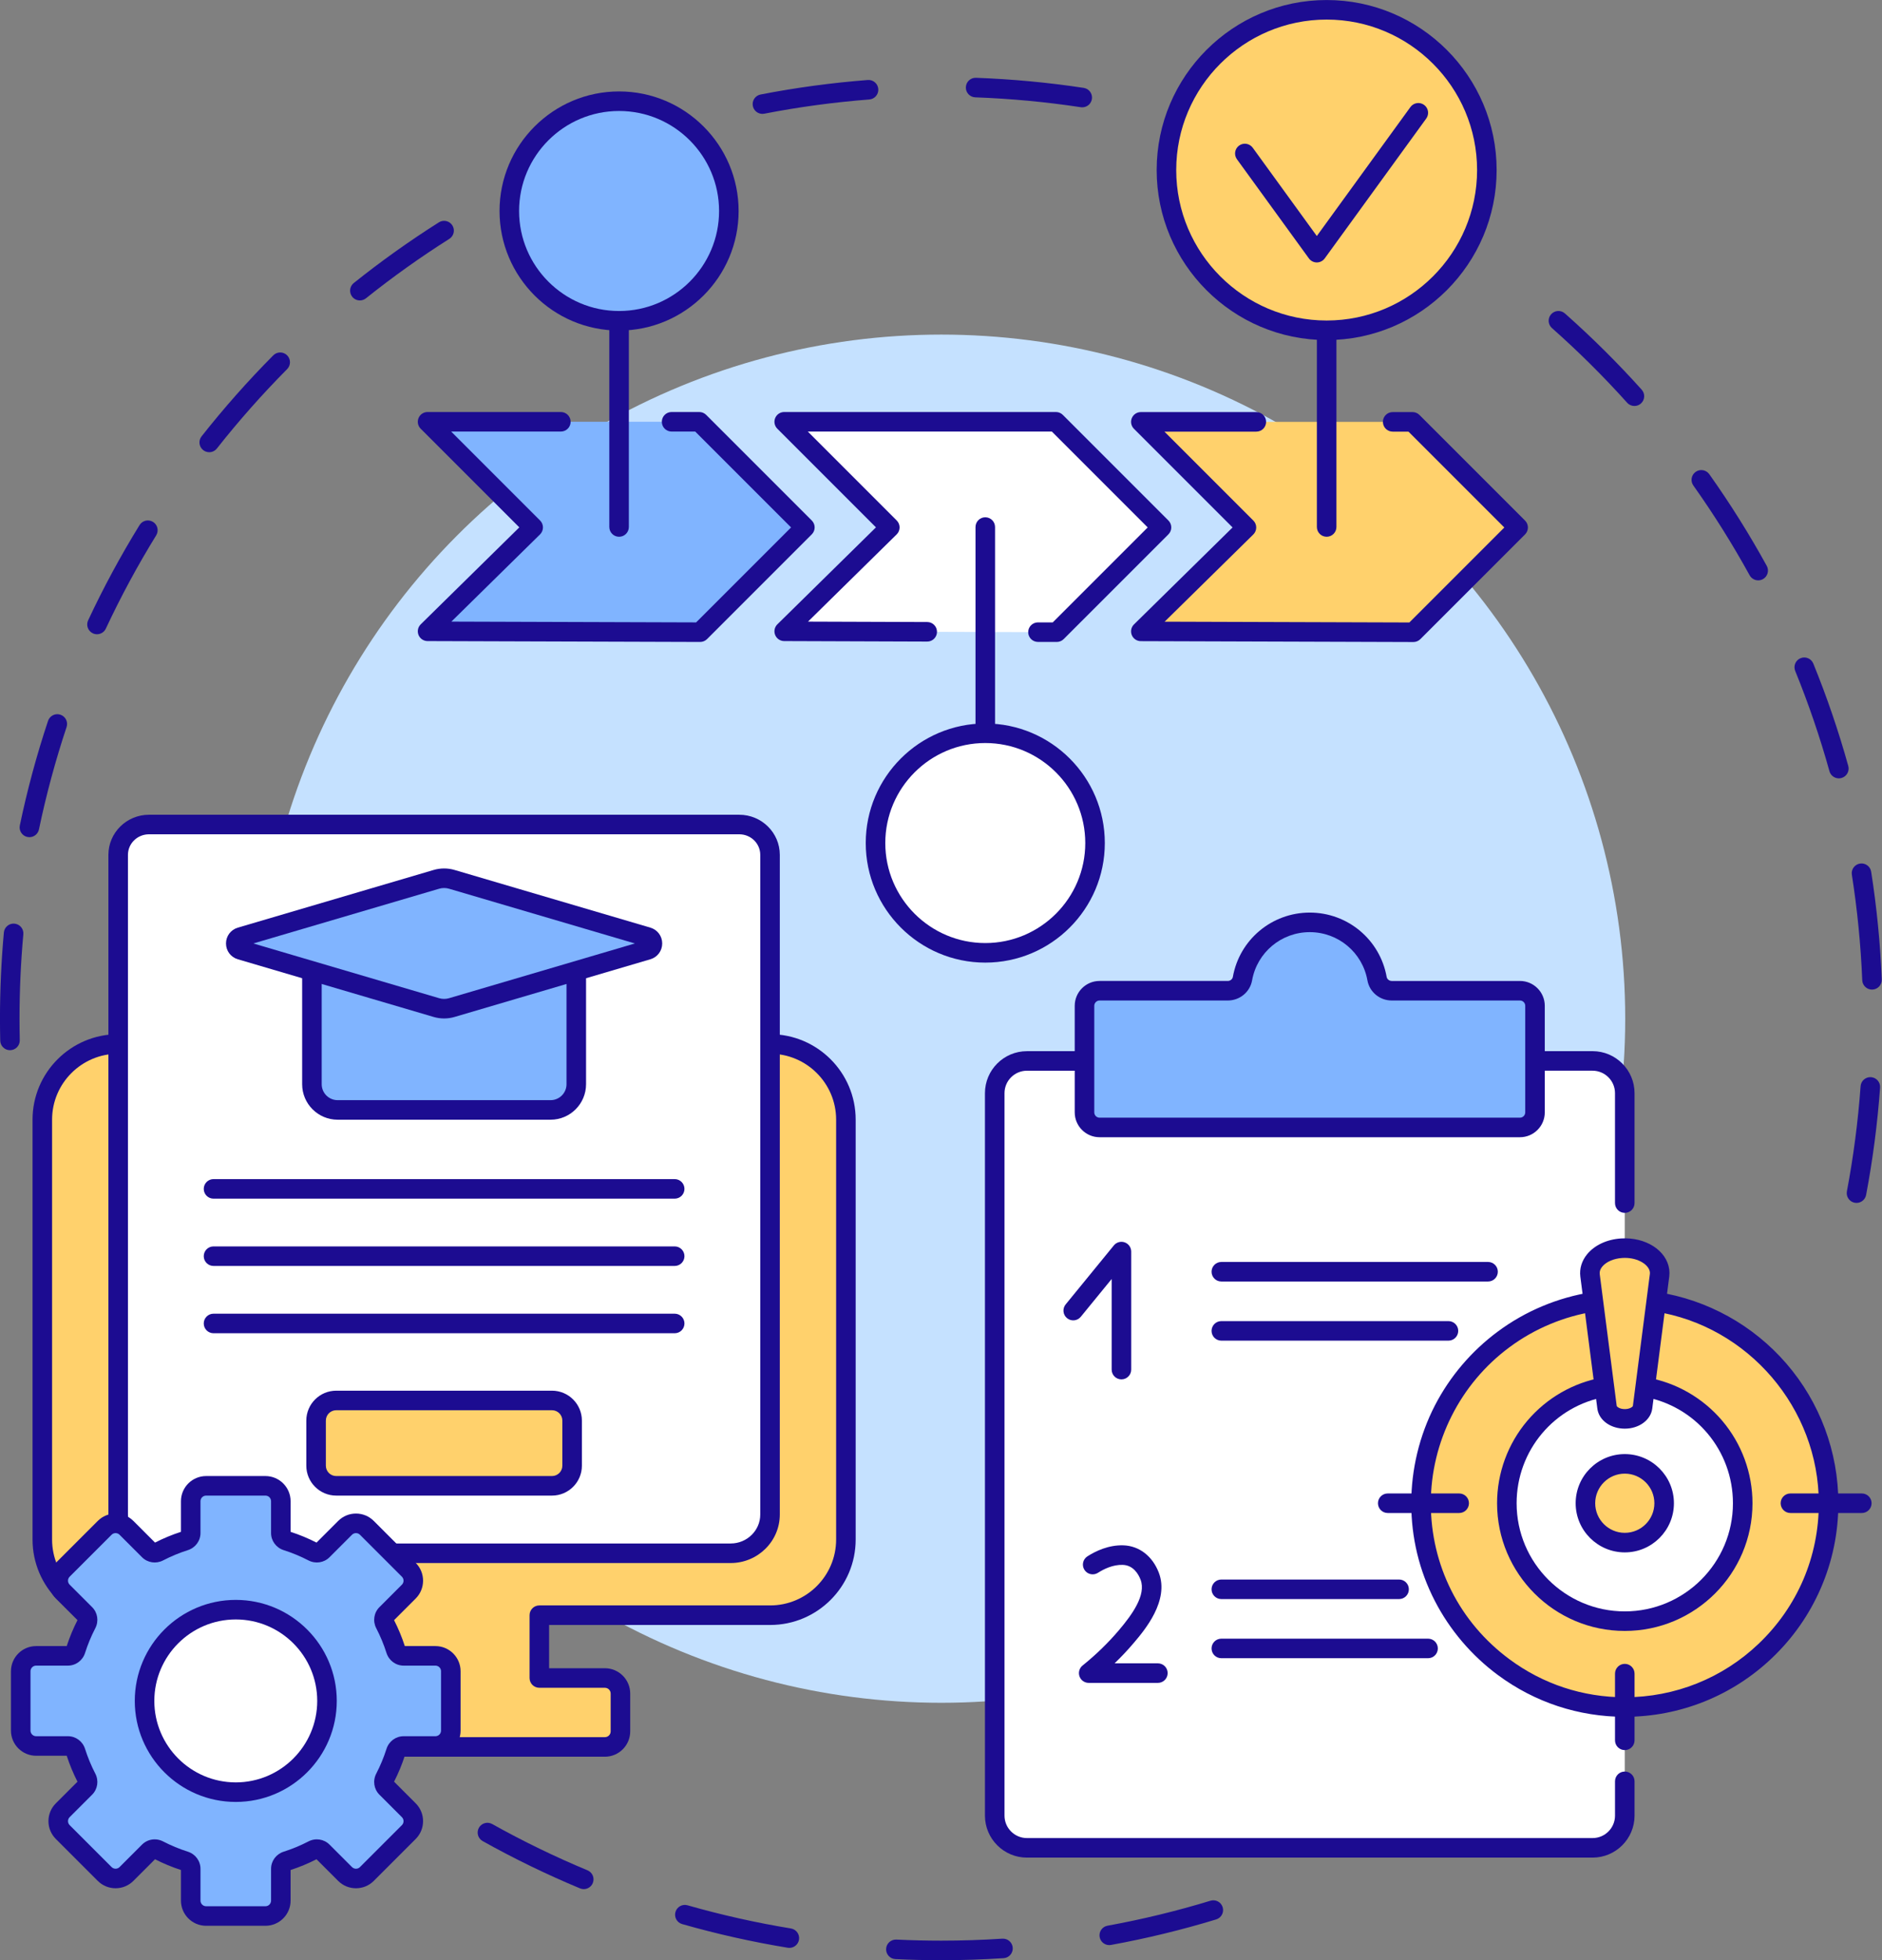
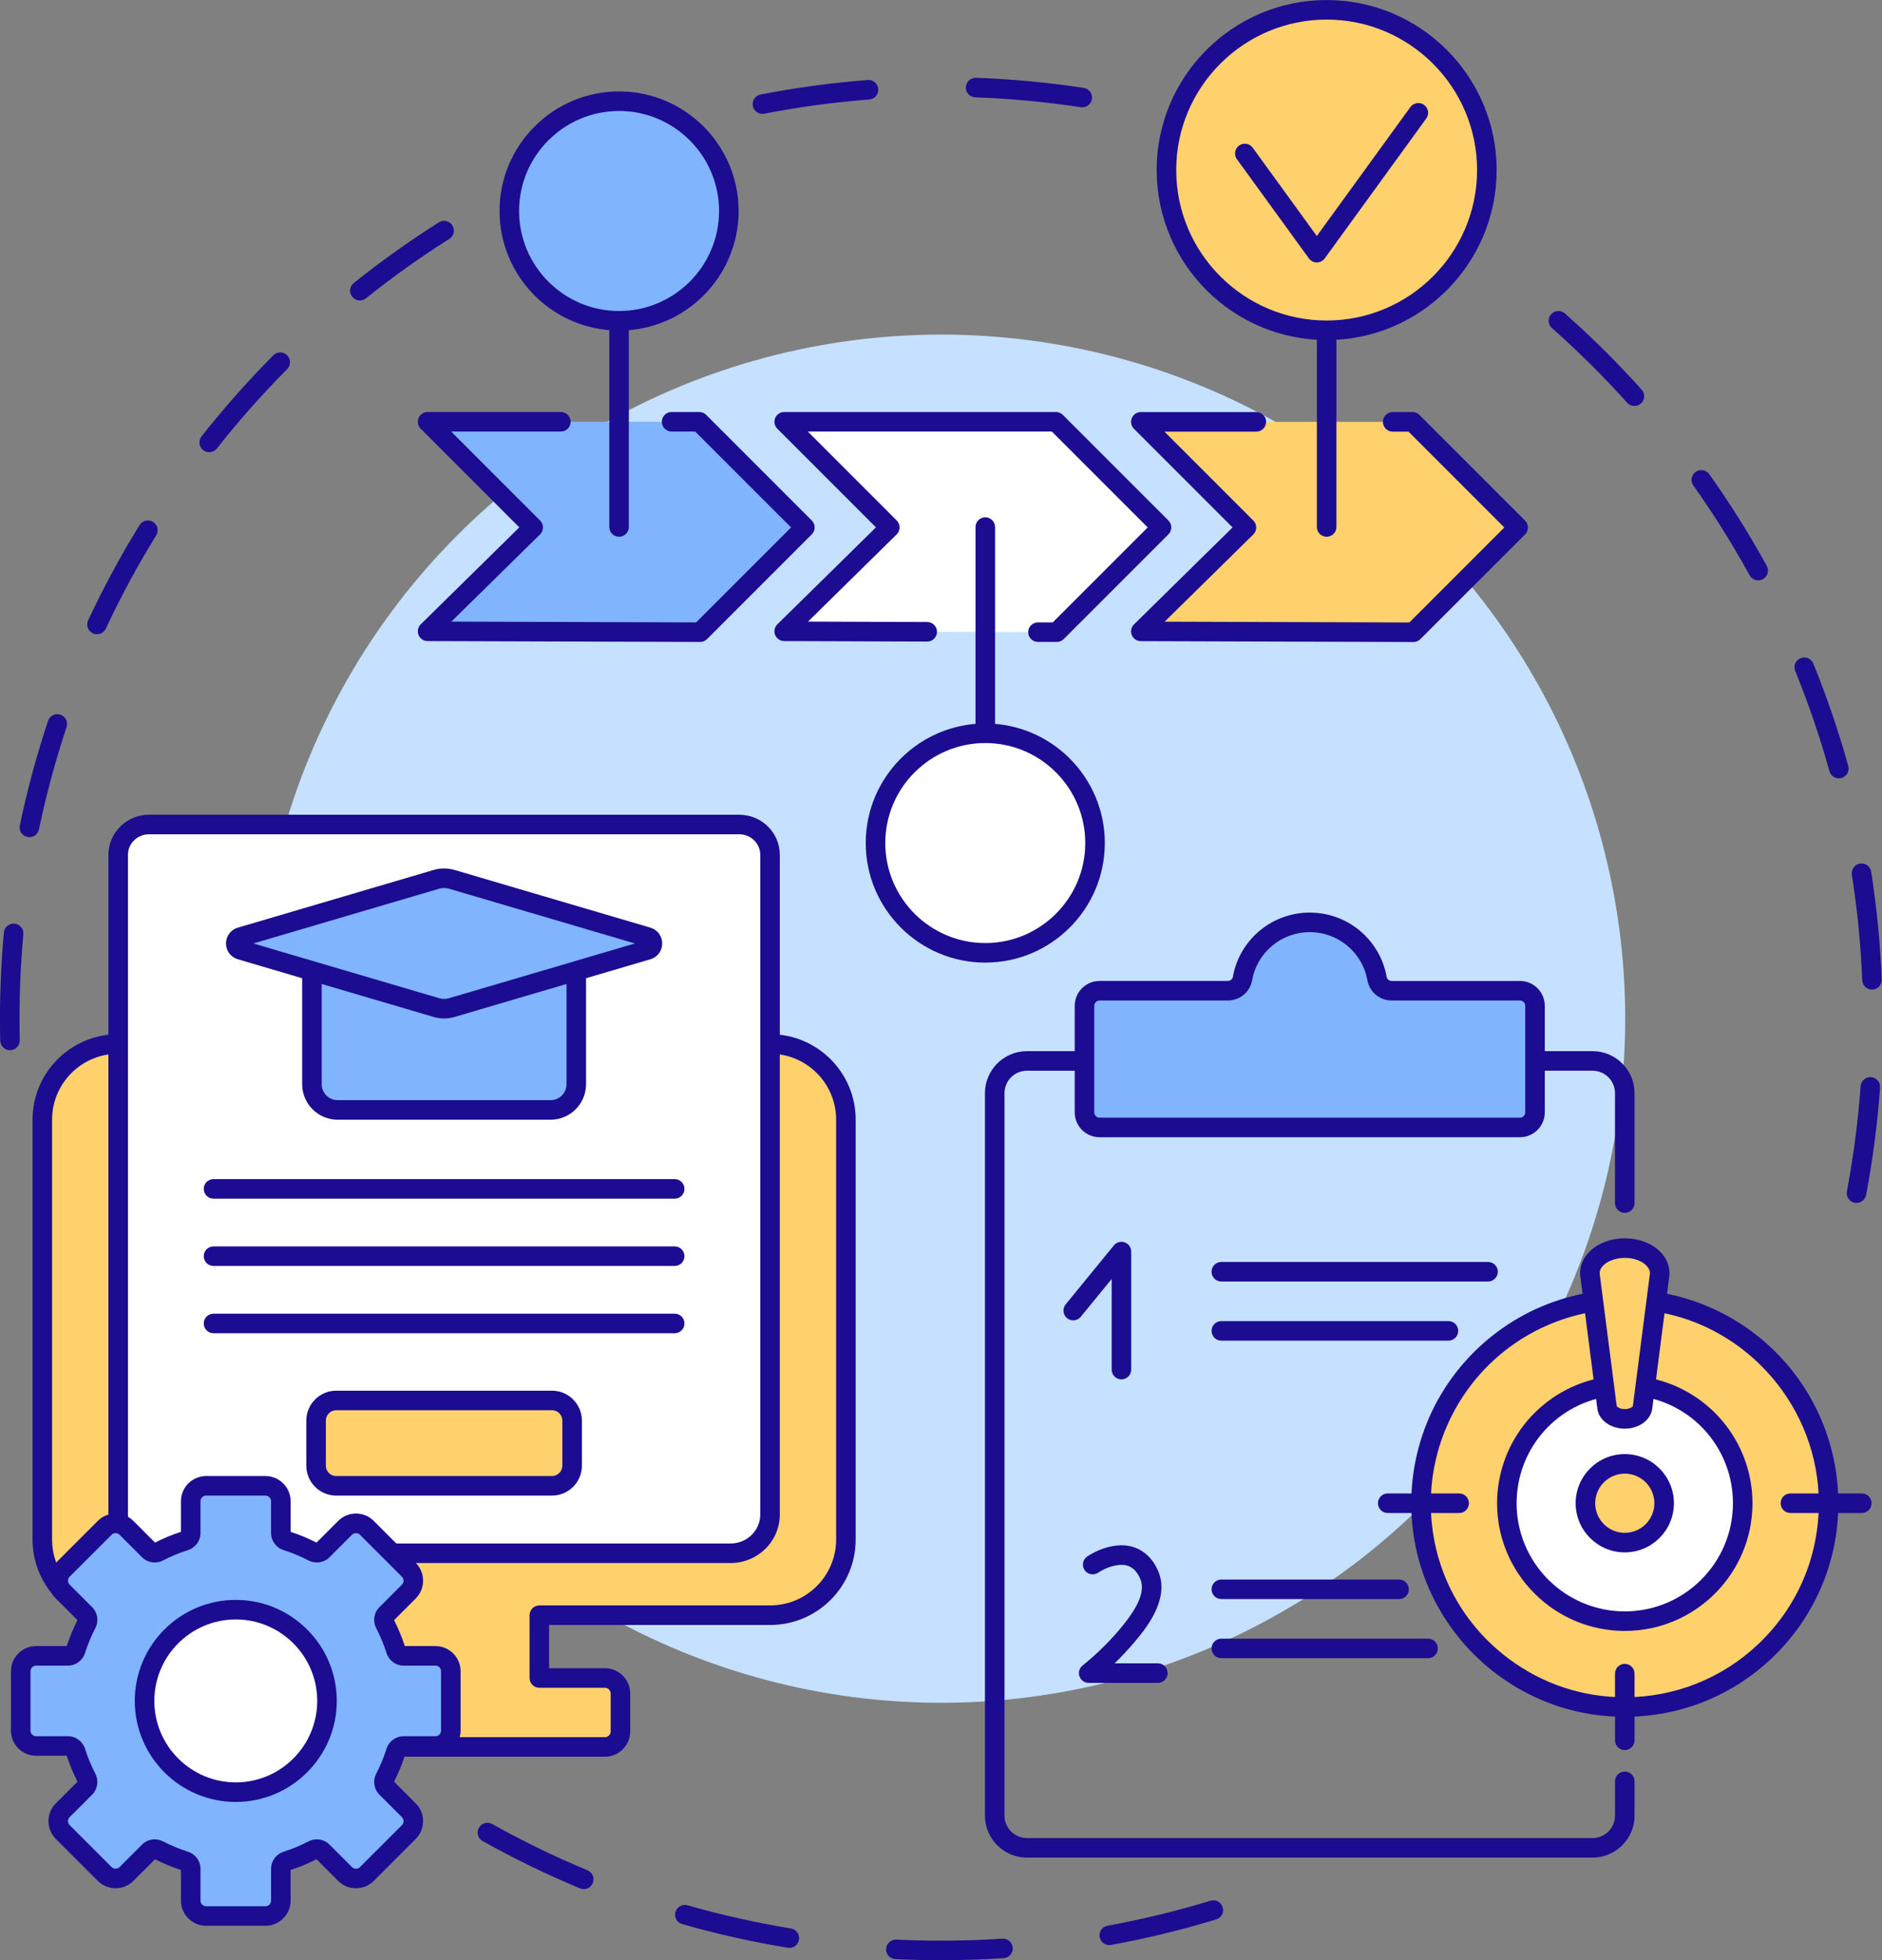
<svg xmlns="http://www.w3.org/2000/svg" height="2386.1" preserveAspectRatio="xMidYMid meet" version="1.0" viewBox="854.4 806.9 2291.5 2386.1" width="2291.5" zoomAndPan="magnify">
  <rect x="854.4" y="806.9" width="2291.5" height="2386.1" fill="#808080" stroke="none" />
  <g>
    <g>
      <g id="change1_4">
        <path d="M1782.712,945.525c-5.581,0-10.562-3.946-11.667-9.63c-1.254-6.451,2.958-12.697,9.409-13.952 c42.896-8.341,86.824-14.284,130.563-17.661c6.555-0.505,12.273,4.396,12.78,10.948c0.506,6.552-4.396,12.274-10.948,12.78 c-42.833,3.308-85.849,9.126-127.853,17.294C1784.229,945.453,1783.465,945.525,1782.712,945.525z M2172.14,937.543 c-0.594,0-1.195-0.045-1.801-0.137c-42.281-6.418-85.505-10.462-128.471-12.019c-6.567-0.238-11.698-5.755-11.461-12.322 c0.238-6.566,5.763-11.711,12.322-11.46c43.87,1.59,88.006,5.719,131.182,12.273c6.497,0.986,10.965,7.053,9.979,13.55 C2182.995,933.32,2177.923,937.543,2172.14,937.543z" fill="#1c0c91" />
      </g>
      <g id="change1_5">
        <path d="M866.568,2085.302c-6.445,0-11.742-5.149-11.891-11.627c-0.203-8.855-0.305-17.846-0.305-26.722 c0-34.977,1.595-70.279,4.739-104.927c0.594-6.544,6.375-11.37,12.926-10.774c6.545,0.594,11.369,6.381,10.775,12.926 c-3.081,33.935-4.643,68.514-4.643,102.775c0,8.695,0.101,17.502,0.299,26.178c0.15,6.57-5.054,12.018-11.624,12.168 C866.753,2085.301,866.66,2085.302,866.568,2085.302z M890.21,1825.998c-0.806,0-1.623-0.082-2.443-0.253 c-6.433-1.342-10.56-7.646-9.218-14.079c8.95-42.891,20.505-85.7,34.344-127.237c2.077-6.234,8.815-9.603,15.05-7.528 c6.235,2.077,9.605,8.815,7.528,15.05c-13.549,40.668-24.862,82.582-33.625,124.576 C900.675,1822.141,895.726,1825.998,890.21,1825.998z M972.487,1578.971c-1.688,0-3.402-0.361-5.033-1.123 c-5.953-2.784-8.522-9.866-5.738-15.819c18.534-39.634,39.597-78.643,62.604-115.942c3.45-5.592,10.782-7.331,16.375-3.88 c5.593,3.45,7.331,10.781,3.88,16.375c-22.529,36.523-43.154,74.72-61.302,113.529 C981.252,1576.433,976.963,1578.971,972.487,1578.971z M1109.146,1357.37c-2.579,0-5.175-0.834-7.357-2.554 c-5.161-4.068-6.048-11.549-1.98-16.711c27.092-34.377,56.474-67.564,87.328-98.642c4.629-4.663,12.163-4.691,16.828-0.06 c4.664,4.63,4.69,12.164,0.06,16.828c-30.217,30.435-58.992,62.938-85.524,96.604 C1116.152,1355.815,1112.667,1357.37,1109.146,1357.37z M1292.583,1172.624c-3.491,0-6.95-1.529-9.3-4.467 c-4.104-5.132-3.272-12.62,1.86-16.725c33.044-26.43,67.909-51.282,103.625-73.867c5.553-3.511,12.904-1.856,16.417,3.698 c3.512,5.554,1.857,12.904-3.698,16.417c-34.975,22.116-69.118,46.454-101.479,72.337 C1297.815,1171.771,1295.19,1172.624,1292.583,1172.624z" fill="#1c0c91" />
      </g>
      <g id="change1_6">
        <path d="M2000.484,3193.065c-18.58,0-37.372-0.45-55.852-1.338c-6.564-0.315-11.63-5.893-11.314-12.457 c0.315-6.563,5.915-11.595,12.456-11.314c18.103,0.87,36.509,1.311,54.71,1.311c24.744,0,49.762-0.815,74.357-2.424 c6.554-0.425,12.221,4.54,12.65,11.098c0.429,6.558-4.54,12.222-11.098,12.65 C2051.284,3192.232,2025.745,3193.065,2000.484,3193.065z M1815.527,3178.059c-0.64,0-1.288-0.051-1.94-0.158 c-43.248-7.094-86.512-16.786-128.59-28.808c-6.319-1.806-9.978-8.392-8.173-14.71c1.806-6.319,8.392-9.98,14.71-8.173 c41.198,11.771,83.559,21.261,125.904,28.206c6.485,1.063,10.88,7.184,9.816,13.668 C1826.298,3173.917,1821.251,3178.059,1815.527,3178.059z M2205.009,3174.673c-5.639,0-10.646-4.024-11.692-9.77 c-1.178-6.465,3.108-12.661,9.574-13.839c42.201-7.685,84.381-17.917,125.367-30.413c6.283-1.918,12.935,1.625,14.852,7.912 c1.916,6.286-1.626,12.936-7.912,14.852c-41.861,12.763-84.94,23.214-128.043,31.063 C2206.434,3174.609,2205.716,3174.673,2205.009,3174.673z M1565.169,3106.526c-1.523,0-3.071-0.294-4.565-0.916 c-40.399-16.805-80.278-36.168-118.529-57.55c-5.736-3.207-7.788-10.456-4.581-16.192c3.206-5.737,10.457-7.789,16.192-4.581 c37.455,20.937,76.502,39.896,116.058,56.351c6.067,2.524,8.94,9.489,6.416,15.557 C1574.258,3103.768,1569.832,3106.526,1565.169,3106.526z" fill="#1c0c91" />
      </g>
      <g id="change1_7">
        <path d="M3114.863,2271.208c-0.734,0-1.479-0.068-2.228-0.21c-6.456-1.223-10.699-7.449-9.477-13.906 c7.963-42.041,13.573-85.087,16.675-127.944c0.474-6.555,6.169-11.483,12.728-11.009c6.554,0.475,11.483,6.172,11.009,12.727 c-3.168,43.763-8.896,87.722-17.028,130.655C3125.461,2267.23,3120.468,2271.208,3114.863,2271.208z M3133.72,2011.532 c-6.347,0-11.617-5.011-11.88-11.412c-1.763-42.945-6.015-86.143-12.639-128.394c-1.018-6.493,3.421-12.581,9.913-13.599 c6.495-1.014,12.58,3.42,13.599,9.913c6.764,43.145,11.105,87.255,12.904,131.104c0.27,6.566-4.835,12.107-11.401,12.377 C3134.051,2011.528,3133.885,2011.532,3133.72,2011.532z M3093.361,1754.396c-5.211,0-9.993-3.449-11.457-8.715 c-11.479-41.289-25.502-82.352-41.682-122.05c-2.479-6.085,0.443-13.029,6.528-15.51c6.088-2.48,13.03,0.442,15.51,6.528 c16.525,40.546,30.849,82.487,42.571,124.658c1.761,6.332-1.945,12.891-8.276,14.651 C3095.489,1754.255,3094.416,1754.396,3093.361,1754.396z M2995.163,1513.368c-4.201,0-8.272-2.229-10.438-6.17 c-20.63-37.537-43.686-74.309-68.528-109.293c-3.805-5.358-2.545-12.786,2.812-16.591c5.359-3.802,12.788-2.546,16.592,2.813 c25.368,35.726,48.913,73.277,69.979,111.61c3.165,5.759,1.062,12.994-4.696,16.159 C2999.065,1512.894,2997.101,1513.368,2995.163,1513.368z M2844.458,1301.107c-3.26,0-6.506-1.331-8.855-3.947 c-28.656-31.896-59.465-62.477-91.57-90.894c-4.921-4.356-5.379-11.876-1.023-16.797c4.355-4.92,11.875-5.38,16.797-1.023 c32.781,29.016,64.239,60.242,93.5,92.81c4.392,4.889,3.989,12.412-0.899,16.804 C2850.134,1300.102,2847.291,1301.107,2844.458,1301.107z" fill="#1c0c91" />
      </g>
      <g id="change2_1">
        <circle cx="2000.484" cy="2046.953" fill="#c5e1ff" r="832.757" />
      </g>
    </g>
    <g>
      <g>
        <g>
          <g id="change3_7">
            <path d="M1442.269,2077.731h349.906c50.89,0,92.183,41.23,92.183,92.12v511.109 c0,50.89-41.293,92.12-92.183,92.12h-281.085v76.461h79.808c10.481,0,18.941,8.461,18.941,18.942v46.028 c0,10.418-8.46,18.942-18.941,18.942h-79.808h-231.909h-79.807c-10.481,0-18.942-8.524-18.942-18.942v-46.028 c0-10.481,8.461-18.942,18.942-18.942h79.807v-76.461H998.097c-50.953,0-92.183-41.23-92.183-92.12v-511.109 c0-50.89,41.23-92.12,92.183-92.12h344.413H1442.269z" fill="#ffd16c" />
          </g>
          <g id="change1_34">
            <path d="M1590.898,2945.352h-391.524c-17.006,0-30.841-13.836-30.841-30.842v-46.027 c0-17.006,13.835-30.842,30.841-30.842h67.909v-52.662H998.097c-57.391,0-104.082-46.663-104.082-104.019v-511.109 c0-57.356,46.691-104.019,104.082-104.019h794.078c57.391,0,104.082,46.663,104.082,104.019v511.109 c0,57.355-46.691,104.019-104.082,104.019h-269.186v52.662h67.909c17.006,0,30.841,13.836,30.841,30.842v46.027 C1621.739,2931.516,1607.904,2945.352,1590.898,2945.352z M1199.374,2861.439c-3.883,0-7.043,3.159-7.043,7.043v46.027 c0,3.884,3.16,7.043,7.043,7.043h391.524c3.883,0,7.043-3.159,7.043-7.043v-46.027c0-3.884-3.16-7.043-7.043-7.043h-79.808 c-6.572,0-11.899-5.328-11.899-11.899v-76.461c0-6.571,5.327-11.899,11.899-11.899h281.085c44.269,0,80.284-35.986,80.284-80.22 v-511.109c0-44.234-36.015-80.221-80.284-80.221H998.097c-44.269,0-80.284,35.987-80.284,80.221v511.109 c0,44.233,36.015,80.22,80.284,80.22h281.084c6.572,0,11.899,5.328,11.899,11.899v76.461c0,6.571-5.327,11.899-11.899,11.899 H1199.374z" fill="#1c0c91" />
          </g>
        </g>
        <g>
          <g>
            <g id="change4_5">
              <path d="M1046.179,2697.678c-26.449,0-47.891-21.119-47.891-47.171v-802.995 c0-20.394,16.785-36.926,37.49-36.926h718.755c20.683,0,37.45,16.515,37.45,36.887v803.029 c0,26.055-21.444,47.177-47.896,47.177H1046.179z" fill="#fff" />
            </g>
            <g id="change1_32">
              <path d="M1744.087,2709.578h-697.908c-32.968,0-59.79-26.499-59.79-59.071v-802.994 c0-26.922,22.156-48.825,49.389-48.825h718.755c27.211,0,49.349,21.885,49.349,48.786v803.029 C1803.882,2683.076,1777.059,2709.578,1744.087,2709.578z M1035.778,1822.485c-14.111,0-25.591,11.228-25.591,25.027v802.994 c0,19.449,16.146,35.272,35.992,35.272h697.908c19.849,0,35.997-15.825,35.997-35.277v-803.029 c0-13.778-11.462-24.988-25.551-24.988H1035.778z" fill="#1c0c91" />
            </g>
          </g>
          <g>
            <g id="change4_2">
              <path d="M1675.883,2254.132h-561.499H1675.883z" fill="#fff" />
            </g>
            <g id="change1_2">
              <path d="M1675.883,2266.031h-561.499c-6.572,0-11.899-5.327-11.899-11.899s5.327-11.899,11.899-11.899 h561.499c6.572,0,11.899,5.327,11.899,11.899S1682.455,2266.031,1675.883,2266.031z" fill="#1c0c91" />
            </g>
          </g>
          <g>
            <g id="change4_4">
              <path d="M1675.883,2336.044h-561.499H1675.883z" fill="#fff" />
            </g>
            <g id="change1_30">
              <path d="M1675.883,2347.943h-561.499c-6.572,0-11.899-5.327-11.899-11.899s5.327-11.899,11.899-11.899 h561.499c6.572,0,11.899,5.327,11.899,11.899S1682.455,2347.943,1675.883,2347.943z" fill="#1c0c91" />
            </g>
          </g>
          <g>
            <g id="change4_9">
              <path d="M1675.883,2417.956h-561.499H1675.883z" fill="#fff" />
            </g>
            <g id="change1_27">
              <path d="M1675.883,2429.855h-561.499c-6.572,0-11.899-5.327-11.899-11.899s5.327-11.899,11.899-11.899 h561.499c6.572,0,11.899,5.327,11.899,11.899S1682.455,2429.855,1675.883,2429.855z" fill="#1c0c91" />
            </g>
          </g>
          <g>
            <g>
              <g id="change5_1">
                <path d="M1556.075,1988.793v137.927c0,17.289-14.016,31.305-31.305,31.305h-259.268 c-17.289,0-31.305-14.016-31.305-31.305v-137.927H1556.075z" fill="#80b4ff" />
              </g>
              <g id="change1_22">
                <path d="M1524.77,2169.925h-259.268c-23.823,0-43.204-19.381-43.204-43.204v-137.927 c0-6.572,5.327-11.899,11.899-11.899s11.899,5.327,11.899,11.899v137.927c0,10.701,8.706,19.406,19.406,19.406h259.268 c10.701,0,19.406-8.706,19.406-19.406v-137.927c0-6.572,5.327-11.899,11.899-11.899s11.899,5.327,11.899,11.899v137.927 C1567.974,2150.543,1548.593,2169.925,1524.77,2169.925z" fill="#1c0c91" />
              </g>
            </g>
            <g>
              <g id="change5_2">
                <path d="M1147.338,1947.54l238.354-70.196c6.166-1.816,12.724-1.816,18.889,0l238.354,70.196 c7.815,2.302,7.815,13.371,0,15.673l-238.354,70.196c-6.166,1.816-12.724,1.816-18.889,0l-238.354-70.196 C1139.523,1960.911,1139.523,1949.842,1147.338,1947.54z" fill="#80b4ff" />
              </g>
              <g id="change1_23">
                <path d="M1395.136,2046.674c-4.31,0-8.617-0.617-12.807-1.851l-238.353-70.196 c-8.612-2.536-14.399-10.271-14.399-19.25c0-8.978,5.786-16.714,14.398-19.251c0,0,0,0,0,0l238.354-70.197 c8.377-2.467,17.235-2.468,25.612,0l238.354,70.196c8.613,2.536,14.399,10.273,14.399,19.251c0,8.979-5.787,16.714-14.4,19.25 l-238.353,70.196C1403.754,2046.057,1399.444,2046.674,1395.136,2046.674z M1162.848,1955.376l226.205,66.618 c3.98,1.173,8.186,1.172,12.166,0l226.205-66.619l-226.205-66.618c-3.979-1.173-8.186-1.172-12.166,0L1162.848,1955.376z" fill="#1c0c91" />
              </g>
            </g>
          </g>
          <g>
            <g id="change3_3">
              <path d="M1526.501,2615.589h-262.73c-13.537,0-24.512-10.974-24.512-24.512v-54.888 c0-13.537,10.974-24.512,24.512-24.512h262.73c13.537,0,24.512,10.974,24.512,24.512v54.888 C1551.013,2604.615,1540.038,2615.589,1526.501,2615.589z" fill="#ffd16c" />
            </g>
            <g id="change1_20">
              <path d="M1526.501,2627.488h-262.73c-20.077,0-36.411-16.333-36.411-36.411v-54.888 c0-20.077,16.333-36.411,36.411-36.411h262.73c20.077,0,36.411,16.333,36.411,36.411v54.888 C1562.912,2611.154,1546.578,2627.488,1526.501,2627.488z M1263.771,2523.577c-6.955,0-12.613,5.658-12.613,12.613v54.888 c0,6.955,5.658,12.613,12.613,12.613h262.73c6.955,0,12.613-5.658,12.613-12.613v-54.888c0-6.955-5.658-12.613-12.613-12.613 H1263.771z" fill="#1c0c91" />
            </g>
          </g>
        </g>
      </g>
      <g>
        <g>
          <g id="change5_3">
            <path d="M898.384,2932.29h38.702c4.399,0,8.195,2.913,9.526,7.105 c3.528,11.107,7.976,21.801,13.261,31.996c2.026,3.908,1.401,8.654-1.712,11.766l-27.371,27.371 c-7.321,7.321-7.321,19.191,0,26.512l51.074,51.074c7.321,7.321,19.191,7.321,26.512,0l27.37-27.371 c3.113-3.113,7.858-3.738,11.766-1.712c10.194,5.285,20.889,9.733,31.996,13.261c4.193,1.332,7.105,5.127,7.105,9.526v38.702 c0,10.354,8.393,18.747,18.747,18.747h72.229c10.354,0,18.747-8.393,18.747-18.747v-38.702c0-4.399,2.913-8.195,7.106-9.526 c11.107-3.528,21.801-7.976,31.996-13.261c3.908-2.026,8.654-1.401,11.766,1.712l27.37,27.371 c7.321,7.321,19.191,7.321,26.512,0l51.074-51.074c7.321-7.321,7.321-19.191,0-26.512l-27.371-27.371 c-3.113-3.113-3.738-7.858-1.712-11.766c5.285-10.194,9.733-20.888,13.261-31.996c1.332-4.192,5.128-7.105,9.526-7.105h38.702 c10.354,0,18.747-8.393,18.747-18.747v-72.229c0-10.354-8.393-18.747-18.747-18.747h-38.702c-4.399,0-8.195-2.913-9.527-7.105 c-3.528-11.107-7.976-21.801-13.261-31.996c-2.026-3.908-1.401-8.654,1.712-11.766l27.371-27.371 c7.321-7.321,7.321-19.191,0-26.512l-51.074-51.074c-7.321-7.321-19.191-7.321-26.512,0l-27.371,27.371 c-3.113,3.113-7.858,3.738-11.766,1.712c-10.194-5.285-20.888-9.733-31.995-13.26c-4.193-1.332-7.105-5.127-7.105-9.527v-38.702 c0-10.354-8.393-18.747-18.747-18.747h-72.229c-10.354,0-18.747,8.393-18.747,18.747l0,38.702c0,4.399-2.913,8.195-7.105,9.527 c-11.107,3.528-21.801,7.976-31.995,13.26c-3.908,2.026-8.654,1.401-11.766-1.712l-27.371-27.371 c-7.321-7.321-19.191-7.321-26.512,0l-51.074,51.074c-7.321,7.321-7.321,19.191,0,26.512l27.371,27.371 c3.113,3.113,3.738,7.858,1.712,11.766c-5.285,10.194-9.733,20.888-13.261,31.996c-1.332,4.193-5.128,7.105-9.526,7.105h-38.702 c-10.354,0-18.747,8.393-18.747,18.747v72.229C879.637,2923.896,888.031,2932.29,898.384,2932.29z" fill="#80b4ff" />
          </g>
          <g id="change1_17">
            <path d="M1177.591,3151.167h-72.229c-16.898,0-30.646-13.748-30.646-30.646v-37.271 c-10.823-3.507-21.43-7.902-31.565-13.082l-26.359,26.36c-11.95,11.949-31.392,11.949-43.34,0l-51.074-51.074 c-5.788-5.787-8.976-13.483-8.976-21.67c0-8.186,3.188-15.882,8.976-21.67l26.359-26.359 c-5.178-10.134-9.574-20.741-13.082-31.565h-37.27c-16.898,0-30.646-13.748-30.646-30.646v-72.229 c0-16.898,13.748-30.646,30.646-30.646h37.27c3.507-10.822,7.904-21.43,13.083-31.564l-26.36-26.36 c-5.788-5.787-8.976-13.483-8.976-21.67c0-8.186,3.188-15.882,8.976-21.67l51.074-51.074c5.788-5.788,13.484-8.976,21.67-8.976 s15.882,3.188,21.67,8.976l26.36,26.36c10.136-5.179,20.742-9.574,31.565-13.083v-37.27c0-16.898,13.748-30.646,30.646-30.646 h72.229c16.898,0,30.646,13.748,30.646,30.646v37.271c10.825,3.508,21.431,7.904,31.565,13.082l26.36-26.36 c5.788-5.788,13.484-8.976,21.67-8.976s15.882,3.188,21.67,8.976l51.074,51.074c11.949,11.949,11.949,31.392,0,43.341 l-26.36,26.359c5.178,10.134,9.575,20.741,13.083,31.564h37.27c16.898,0,30.646,13.748,30.646,30.646v72.229 c0,16.898-13.748,30.646-30.646,30.646h-37.271c-3.509,10.825-7.905,21.431-13.082,31.564l26.36,26.359 c11.948,11.949,11.948,31.392,0,43.341l-51.075,51.073c-11.949,11.949-31.392,11.947-43.34,0l-26.359-26.36 c-10.133,5.178-20.741,9.575-31.565,13.082v37.271C1208.237,3137.419,1194.489,3151.167,1177.591,3151.167z M1042.737,3045.95 c3.474,0,6.987,0.823,10.252,2.516c9.642,4.999,19.776,9.199,30.122,12.484c9.213,2.927,15.403,11.313,15.403,20.868v38.702 c0,3.776,3.072,6.848,6.848,6.848h72.229c3.776,0,6.848-3.071,6.848-6.848v-38.702c0-9.555,6.189-17.94,15.401-20.868 c10.349-3.286,20.482-7.486,30.123-12.483c8.587-4.452,18.896-2.897,25.657,3.863l27.37,27.369c2.67,2.671,7.015,2.669,9.684,0 l51.074-51.073c2.67-2.67,2.67-7.015,0-9.685l-27.371-27.371c-6.76-6.761-8.312-17.07-3.862-25.656 c4.997-9.639,9.197-19.773,12.484-30.122c2.926-9.212,11.312-15.401,20.867-15.401h38.702c3.776,0,6.848-3.071,6.848-6.848 v-72.229c0-3.776-3.072-6.848-6.848-6.848h-38.702c-9.556,0-17.942-6.19-20.868-15.403c-3.286-10.346-7.486-20.479-12.484-30.12 c-4.45-8.585-2.898-18.896,3.862-25.656l27.371-27.371c2.67-2.67,2.67-7.015,0-9.685l-51.074-51.074 c-1.293-1.294-3.013-2.006-4.842-2.006s-3.548,0.712-4.842,2.006l-27.371,27.371c-6.761,6.762-17.072,8.313-25.657,3.861 c-9.64-4.996-19.774-9.197-30.121-12.483c-9.211-2.925-15.402-11.311-15.402-20.867v-38.702c0-3.776-3.072-6.848-6.848-6.848 h-72.229c-3.776,0-6.848,3.072-6.848,6.848v38.702c0,9.557-6.19,17.942-15.404,20.867c-10.345,3.286-20.479,7.487-30.12,12.484 c-8.585,4.45-18.896,2.898-25.656-3.862l-27.371-27.371c-1.293-1.294-3.013-2.006-4.842-2.006s-3.548,0.712-4.842,2.006 l-51.074,51.074c-1.293,1.293-2.006,3.013-2.006,4.842s0.712,3.549,2.005,4.842l27.371,27.371 c6.761,6.761,8.313,17.071,3.861,25.658c-4.998,9.64-9.198,19.773-12.483,30.119c-2.927,9.214-11.313,15.403-20.868,15.403 h-38.702c-3.776,0-6.848,3.071-6.848,6.848v72.229c0,3.775,3.072,6.847,6.848,6.847h38.702c9.554,0,17.94,6.189,20.867,15.401 c3.287,10.349,7.487,20.483,12.484,30.123c4.451,8.586,2.898,18.896-3.863,25.657l-27.37,27.37 c-1.293,1.293-2.006,3.013-2.006,4.842s0.712,3.549,2.005,4.842l51.074,51.074c2.669,2.671,7.014,2.669,9.684,0l27.37-27.37 C1031.522,3048.14,1037.076,3045.95,1042.737,3045.95z M937.086,2944.188h0.01H937.086z" fill="#1c0c91" />
          </g>
        </g>
        <g>
          <g id="change4_6">
            <circle cx="1141.477" cy="2877.428" fill="#fff" r="111.072" />
          </g>
          <g id="change1_24">
            <path d="M1141.477,3000.399c-67.806,0-122.971-55.165-122.971-122.972 c0-67.806,55.165-122.971,122.971-122.971s122.971,55.165,122.971,122.971 C1264.447,2945.234,1209.283,3000.399,1141.477,3000.399z M1141.477,2778.256c-54.684,0-99.173,44.488-99.173,99.172 c0,54.685,44.489,99.173,99.173,99.173s99.173-44.488,99.173-99.173C1240.649,2822.744,1196.161,2778.256,1141.477,2778.256z" fill="#1c0c91" />
          </g>
        </g>
      </g>
    </g>
    <g>
      <g>
        <g id="change4_7">
-           <path d="M2832.709,2975.292l0.001,41.778c0,21.74-17.56,39.207-39.207,39.207h-688.728 c-21.648,0-39.207-17.467-39.207-39.207v-879.468c0-21.647,17.56-39.207,39.207-39.207h70.053l548.588-0.02h70.054 c21.686,0,39.223,17.537,39.223,39.223l0.003,133.835L2832.709,2975.292z" fill="#fff" />
-         </g>
+           </g>
        <g id="change1_33">
          <path d="M2793.504,3068.177h-688.729c-28.18,0-51.106-22.927-51.106-51.106v-879.468 c0-28.18,22.927-51.106,51.106-51.106h70.053l548.589-0.02h70.054c28.188,0,51.122,22.933,51.122,51.122l0.003,133.834 c0,6.572-5.327,11.899-11.899,11.899c-6.571,0-11.899-5.327-11.899-11.898l-0.003-133.835c0-15.066-12.257-27.324-27.323-27.324 h-70.054l-548.589,0.02h-70.053c-15.058,0-27.308,12.25-27.308,27.309v879.468c0,15.058,12.25,27.308,27.308,27.308h688.729 c15.058,0,27.308-12.25,27.308-27.308l-0.002-41.778c0-6.571,5.327-11.898,11.898-11.899c6.572,0,11.899,5.327,11.9,11.898 l0.002,41.778C2844.61,3045.25,2821.684,3068.177,2793.504,3068.177z" fill="#1c0c91" />
        </g>
      </g>
      <g>
        <g>
          <g id="change3_4">
            <path d="M2870.927,2391.569c118.892,18.4,209.926,121.208,209.926,245.246 c0,70.64-29.53,134.396-76.945,179.624c-44.52,42.461-104.802,68.453-171.196,68.453c-55.2,0-106.218-18.014-147.457-48.573 c-61.054-45.164-100.62-117.669-100.62-199.504c0-81.835,39.566-154.405,100.62-199.504 c31.524-23.418,68.775-39.438,109.306-45.742H2870.927z" fill="#ffd16c" />
          </g>
          <g id="change1_21">
            <path d="M2832.712,2896.791c-56.154,0-109.594-17.605-154.54-50.912 c-31.989-23.663-58.514-54.824-76.699-90.109c-19.068-36.999-28.737-77.021-28.737-118.955c0-41.35,9.938-82.491,28.737-118.978 c18.193-35.31,44.721-66.465,76.714-90.097c33.531-24.91,73.149-41.49,114.546-47.93c6.493-1.011,12.576,3.436,13.587,9.929 c1.01,6.494-3.436,12.577-9.929,13.587c-37.594,5.848-73.57,20.903-104.039,43.537 c-60.008,44.326-95.817,115.329-95.817,189.952c0,75.673,34.917,144.903,95.798,189.938 c40.825,30.253,89.365,46.24,140.38,46.24c61.043,0,118.925-23.142,162.984-65.163c47.241-45.062,73.258-105.797,73.258-171.015 c0-115.477-85.915-215.855-199.847-233.487c-6.494-1.005-10.943-7.084-9.938-13.579c1.004-6.495,7.084-10.943,13.579-9.939 c60.685,9.392,116.346,40.284,156.728,86.985c40.805,47.189,63.277,107.571,63.277,170.02c0,36.186-7.298,71.214-21.689,104.111 c-13.899,31.772-33.73,60.075-58.941,84.124C2963.615,2871.312,2899.899,2896.791,2832.712,2896.791z" fill="#1c0c91" />
          </g>
        </g>
        <g>
          <g id="change4_8">
-             <path d="M2857.546,2495.406c67.359,11.709,118.763,70.64,118.763,141.409 c0,79.132-64.4,143.532-143.596,143.532c-79.133,0-143.597-64.4-143.597-143.532c0-70.769,51.404-129.7,118.827-141.409 H2857.546z" fill="#fff" />
+             <path d="M2857.546,2495.406c67.359,11.709,118.763,70.64,118.763,141.409 c0,79.132-64.4,143.532-143.596,143.532c-79.133,0-143.597-64.4-143.597-143.532c0-70.769,51.404-129.7,118.827-141.409 H2857.546" fill="#fff" />
          </g>
          <g id="change1_25">
            <path d="M2832.712,2792.246c-85.74,0-155.495-69.727-155.495-155.432 c0-36.794,13.127-72.506,36.961-100.557c23.557-27.722,56.133-46.394,91.729-52.576c6.48-1.131,12.635,3.213,13.76,9.688 c1.124,6.475-3.213,12.635-9.688,13.76c-63.139,10.965-108.964,65.505-108.964,129.685c0,72.583,59.078,131.633,131.696,131.633 s131.697-59.05,131.697-131.633c0-64.176-45.8-118.716-108.901-129.686c-6.475-1.125-10.811-7.287-9.686-13.761 c1.126-6.474,7.288-10.812,13.762-9.685c35.569,6.183,68.126,24.855,91.672,52.577c23.829,28.054,36.952,63.765,36.952,100.555 C2988.208,2722.52,2918.452,2792.246,2832.712,2792.246z" fill="#1c0c91" />
          </g>
        </g>
        <g>
          <g id="change3_5">
            <path d="M2875.048,2359.386l-20.685,160.617c-1.099,8.539-11.677,14.824-23.625,14.038 c-10.597-0.697-18.709-6.728-19.643-14.038l-20.687-160.617c-2.151-16.704,15.054-31.49,38.425-33.028 c23.373-1.537,44.064,10.757,46.215,27.461C2875.283,2355.646,2875.26,2357.618,2875.048,2359.386z" fill="#ffd16c" />
          </g>
          <g id="change1_31">
            <path d="M2832.779,2546.008c-0.934,0-1.874-0.031-2.822-0.093c-16.357-1.076-28.967-11.111-30.666-24.403 l-20.686-160.606c-1.233-9.578,1.706-19.251,8.278-27.238c9.107-11.069,24.112-18.062,41.167-19.184 c29.985-1.98,55.813,14.638,58.799,37.814c0.351,2.723,0.354,5.666,0.012,8.51c-0.004,0.032-0.008,0.064-0.012,0.097 l-20.686,160.618C2864.348,2535.642,2849.947,2546.008,2832.779,2546.008z M2832.846,2338.124c-1.062,0-2.139,0.035-3.232,0.107 c-10.371,0.682-19.475,4.629-24.353,10.557c-2.422,2.943-3.448,5.997-3.052,9.078l20.687,160.618 c0.227,0.648,2.889,3.308,8.623,3.685c6.76,0.449,10.715-2.679,11.052-3.732l20.669-160.515 c0.101-0.868,0.104-1.831,0.007-2.583C2862.148,2346.817,2849.611,2338.124,2832.846,2338.124z M2875.048,2359.386h0.01 H2875.048z" fill="#1c0c91" />
          </g>
        </g>
        <g>
          <g id="change3_1">
            <circle cx="2832.721" cy="2636.793" fill="#ffd16c" r="47.928" />
          </g>
          <g id="change1_10">
            <path d="M2832.721,2696.621c-32.988,0-59.827-26.839-59.827-59.827c0-32.989,26.839-59.827,59.827-59.827 s59.827,26.838,59.827,59.827C2892.548,2669.782,2865.709,2696.621,2832.721,2696.621z M2832.721,2600.765 c-19.866,0-36.028,16.163-36.028,36.029c0,19.866,16.162,36.028,36.028,36.028s36.028-16.162,36.028-36.028 C2868.749,2616.927,2852.587,2600.765,2832.721,2600.765z" fill="#1c0c91" />
          </g>
        </g>
        <g id="change1_12">
          <path d="M3121.331,2648.687h-86.935c-6.571,0-11.899-5.328-11.899-11.899s5.328-11.899,11.899-11.899 h86.935c6.571,0,11.899,5.328,11.899,11.899S3127.902,2648.687,3121.331,2648.687z" fill="#1c0c91" />
        </g>
        <g id="change1_13">
          <path d="M2631.083,2648.687h-86.993c-6.571,0-11.899-5.328-11.899-11.899s5.328-11.899,11.899-11.899 h86.993c6.571,0,11.899,5.328,11.899,11.899S2637.654,2648.687,2631.083,2648.687z" fill="#1c0c91" />
        </g>
        <g id="change1_14">
          <path d="M2832.711,2937.307c-6.571,0-11.899-5.328-11.899-11.899v-81.186 c0-6.571,5.328-11.899,11.899-11.899s11.899,5.328,11.899,11.899v81.186C2844.61,2931.979,2839.282,2937.307,2832.711,2937.307z" fill="#1c0c91" />
        </g>
      </g>
      <g id="change1_15">
        <path d="M2219.843,2486.026c-6.571,0-11.899-5.327-11.899-11.899v-110.308l-37.586,45.999 c-4.157,5.089-11.653,5.843-16.743,1.686c-5.089-4.158-5.843-11.654-1.685-16.743l58.699-71.838 c3.183-3.896,8.474-5.37,13.211-3.679c4.738,1.689,7.902,6.177,7.902,11.208v143.676 C2231.742,2480.699,2226.414,2486.026,2219.843,2486.026z" fill="#1c0c91" />
      </g>
      <g id="change1_16">
        <path d="M2264.224,2855.486H2180c-5.051,0-9.552-3.189-11.227-7.954 c-1.674-4.766-0.157-10.069,3.783-13.229l0.606-0.487c16.148-13.05,30.909-27.438,43.878-42.771 c15.873-18.765,33.184-42.677,26.104-61.185c-2.505-6.547-8.653-17.595-21.695-18.031c-11.889-0.394-22.986,5.029-30.209,9.656 c-5.536,3.544-12.894,1.931-16.438-3.603c-3.544-5.534-1.931-12.894,3.603-16.438c10.066-6.446,25.865-13.988,43.843-13.4 c19.271,0.646,35.392,13.1,43.124,33.313c13.014,34.016-17.241,69.783-30.16,85.057c-7.389,8.735-15.312,17.181-23.707,25.272 h52.72c6.571,0,11.899,5.328,11.899,11.899S2270.795,2855.486,2264.224,2855.486z" fill="#1c0c91" />
      </g>
      <g fill="#1c0c91" id="change1_11">
        <path d="M2666.244,2366.878h-324.763c-6.571,0-11.899-5.327-11.899-11.899s5.328-11.899,11.899-11.899 h324.763c6.571,0,11.899,5.327,11.899,11.899S2672.815,2366.878,2666.244,2366.878z" />
        <path d="M2618.021,2438.883h-276.539c-6.571,0-11.899-5.327-11.899-11.899s5.328-11.899,11.899-11.899 h276.539c6.571,0,11.899,5.327,11.899,11.899S2624.592,2438.883,2618.021,2438.883z" />
      </g>
      <g fill="#1c0c91" id="change1_8">
        <path d="M2557.909,2753.45h-216.428c-6.571,0-11.899-5.328-11.899-11.899s5.328-11.899,11.899-11.899 h216.428c6.571,0,11.899,5.328,11.899,11.899S2564.48,2753.45,2557.909,2753.45z" />
        <path d="M2593.191,2825.455h-251.71c-6.571,0-11.899-5.328-11.899-11.899s5.328-11.899,11.899-11.899 h251.71c6.571,0,11.899,5.328,11.899,11.899S2599.763,2825.455,2593.191,2825.455z" />
      </g>
      <g>
        <g id="change5_4">
          <path d="M2549.019,2012.915c-8.723,0-16.422-6.109-17.953-14.697 c-6.941-38.951-40.979-68.522-81.925-68.522c-40.945,0-74.984,29.571-81.925,68.522c-1.53,8.588-9.229,14.697-17.953,14.697 h-156.03c-10.142,0-18.363,8.221-18.363,18.363v129.712c0,10.141,8.221,18.363,18.363,18.363h511.815 c10.141,0,18.363-8.221,18.363-18.363v-129.712c0-10.141-8.221-18.363-18.363-18.363H2549.019z" fill="#80b4ff" />
        </g>
        <g id="change1_9">
          <path d="M2705.049,2191.251h-511.815c-16.687,0-30.262-13.575-30.262-30.262v-129.712 c0-16.687,13.575-30.262,30.262-30.262h156.03c3.06,0,5.741-2.1,6.237-4.885c8.089-45.39,47.471-78.333,93.64-78.333 c46.17,0,85.552,32.944,93.641,78.333c0.496,2.786,3.178,4.886,6.237,4.886h156.03c16.687,0,30.262,13.575,30.262,30.262v129.712 C2735.311,2177.676,2721.735,2191.251,2705.049,2191.251z M2193.233,2024.813c-3.563,0-6.463,2.9-6.463,6.464v129.712 c0,3.564,2.899,6.464,6.463,6.464h511.815c3.563,0,6.463-2.9,6.463-6.464v-129.712c0-3.564-2.899-6.464-6.463-6.464h-156.03 c-14.659,0-27.136-10.307-29.667-24.508c-6.062-34.019-35.591-58.71-70.211-58.71s-64.147,24.691-70.21,58.711 c-2.531,14.201-15.008,24.508-29.667,24.508H2193.233z" fill="#1c0c91" />
        </g>
      </g>
    </g>
    <g>
      <g>
        <g>
          <g id="change3_6">
            <path d="M2550.113 1320.428L2574.286 1320.428 2702.879 1449.021 2575.354 1576.546 2243.478 1575.478 2372.071 1449.021 2243.478 1320.428 2384.102 1320.428z" fill="#ffd16c" />
          </g>
          <g id="change1_18">
            <path d="M2575.354,1588.445c-0.013,0-0.025,0-0.038,0l-331.877-1.068 c-4.824-0.016-9.161-2.942-10.981-7.409s-0.763-9.592,2.677-12.974l120.038-118.043l-120.109-120.108 c-3.403-3.403-4.421-8.521-2.579-12.968s6.181-7.345,10.993-7.345h140.624c6.571,0,11.899,5.327,11.899,11.899 s-5.328,11.899-11.899,11.899h-111.897l108.281,108.28c2.243,2.244,3.498,5.291,3.485,8.464 c-0.014,3.173-1.294,6.209-3.557,8.434l-107.961,106.167l297.988,0.959l115.609-115.61l-116.693-116.694h-19.244 c-6.571,0-11.899-5.327-11.899-11.899s5.328-11.899,11.899-11.899h24.173c3.156,0,6.183,1.253,8.414,3.485l128.593,128.593 c4.646,4.647,4.646,12.181,0,16.828l-127.524,127.525C2581.536,1587.192,2578.51,1588.445,2575.354,1588.445z" fill="#1c0c91" />
          </g>
        </g>
        <g>
          <g id="change5_5">
            <path d="M1672.14 1320.338L1705.826 1320.338 1834.419 1448.931 1706.894 1576.456 1375.018 1575.388 1503.611 1448.931 1375.018 1320.338 1537.297 1320.338z" fill="#80b4ff" />
          </g>
          <g id="change1_19">
            <path d="M1706.894,1588.355c-0.013,0-0.025,0-0.038,0l-331.876-1.068 c-4.824-0.016-9.161-2.942-10.981-7.409s-0.763-9.592,2.676-12.974l120.038-118.043l-120.109-120.108 c-3.403-3.403-4.421-8.521-2.579-12.968s6.181-7.345,10.993-7.345h162.279c6.572,0,11.899,5.327,11.899,11.899 s-5.327,11.899-11.899,11.899h-133.552l108.28,108.28c2.244,2.244,3.498,5.291,3.485,8.464 c-0.013,3.173-1.293,6.209-3.556,8.434l-107.96,106.167l297.987,0.959l115.61-115.61l-116.694-116.694h-28.757 c-6.572,0-11.899-5.327-11.899-11.899s5.327-11.899,11.899-11.899h33.686c3.156,0,6.183,1.253,8.414,3.485l128.593,128.593 c4.646,4.647,4.646,12.181,0,16.828l-127.525,127.525C1713.076,1587.102,1710.049,1588.355,1706.894,1588.355z" fill="#1c0c91" />
          </g>
        </g>
        <g>
          <g id="change4_3">
            <path d="M1983.375 1575.995L1809.248 1575.388 1937.841 1448.931 1809.248 1320.338 2140.056 1320.338 2268.649 1448.931 2141.124 1576.456 2118.218 1576.429z" fill="#fff" />
          </g>
          <g id="change1_3">
            <path d="M2141.124,1588.355c-0.005,0-0.009,0-0.014,0l-22.905-0.027 c-6.572-0.008-11.893-5.341-11.886-11.913c0.008-6.566,5.334-11.885,11.899-11.885c0.005,0,0.009,0,0.014,0l17.969,0.021 l115.62-115.62l-116.694-116.694h-297.152l108.28,108.28c2.244,2.244,3.498,5.291,3.485,8.464 c-0.013,3.173-1.293,6.209-3.556,8.434l-107.969,106.175l145.2,0.506c6.572,0.023,11.88,5.369,11.857,11.94 c-0.023,6.557-5.346,11.857-11.898,11.857c-0.014,0-0.028,0-0.042,0l-174.126-0.607c-4.823-0.017-9.159-2.944-10.979-7.411 s-0.762-9.59,2.677-12.972l120.038-118.043l-120.109-120.108c-3.403-3.403-4.421-8.521-2.579-12.968s6.181-7.345,10.993-7.345 h330.808c3.156,0,6.183,1.253,8.414,3.485l128.594,128.593c2.231,2.231,3.485,5.258,3.485,8.414s-1.254,6.182-3.485,8.414 l-127.525,127.525C2147.307,1587.102,2144.279,1588.355,2141.124,1588.355z" fill="#1c0c91" />
          </g>
        </g>
        <g id="change1_35">
          <path d="M2469.714,1460.298c-6.571,0-11.899-5.327-11.899-11.899v-309.714 c0-6.572,5.328-11.899,11.899-11.899s11.899,5.327,11.899,11.899v309.714C2481.613,1454.971,2476.285,1460.298,2469.714,1460.298 z" fill="#1c0c91" />
        </g>
        <g>
          <g id="change3_2">
            <circle cx="2469.714" cy="1013.9" fill="#ffd16c" r="195.066" />
          </g>
          <g id="change1_29">
            <path d="M2469.714,1220.865c-114.121,0-206.965-92.844-206.965-206.965s92.844-206.965,206.965-206.965 s206.966,92.844,206.966,206.965S2583.835,1220.865,2469.714,1220.865z M2469.714,830.732 c-100.998,0-183.166,82.168-183.166,183.167c0,100.999,82.168,183.167,183.166,183.167 c100.999,0,183.167-82.168,183.167-183.167C2652.881,912.901,2570.713,830.732,2469.714,830.732z" fill="#1c0c91" />
          </g>
        </g>
        <g id="change1_36">
          <path d="M1608.183,1460.298c-6.572,0-11.899-5.327-11.899-11.899v-299.865 c0-6.572,5.327-11.899,11.899-11.899s11.899,5.327,11.899,11.899v299.865C1620.082,1454.971,1614.754,1460.298,1608.183,1460.298 z" fill="#1c0c91" />
        </g>
        <g>
          <g id="change5_6">
            <circle cx="1608.183" cy="1063.746" fill="#80b4ff" r="133.646" />
          </g>
          <g id="change1_26">
            <path d="M1608.183,1209.291c-80.254,0-145.545-65.291-145.545-145.545s65.291-145.545,145.545-145.545 s145.545,65.292,145.545,145.545S1688.437,1209.291,1608.183,1209.291z M1608.183,941.999 c-67.131,0-121.747,54.616-121.747,121.748c0,67.131,54.616,121.747,121.747,121.747c67.132,0,121.748-54.616,121.748-121.747 C1729.93,996.614,1675.314,941.999,1608.183,941.999z" fill="#1c0c91" />
          </g>
        </g>
        <g id="change1_37">
          <path d="M2054.066,1760.25c-6.571,0-11.899-5.327-11.899-11.899v-299.866 c0-6.572,5.328-11.899,11.899-11.899s11.899,5.327,11.899,11.899v299.866C2065.966,1754.922,2060.638,1760.25,2054.066,1760.25z" fill="#1c0c91" />
        </g>
        <g>
          <g id="change4_1">
            <circle cx="2054.066" cy="1833.138" fill="#fff" r="133.646" />
          </g>
          <g id="change1_28">
            <path d="M2054.066,1978.683c-80.254,0-145.545-65.291-145.545-145.545s65.292-145.545,145.545-145.545 s145.546,65.292,145.546,145.545S2134.32,1978.683,2054.066,1978.683z M2054.066,1711.391 c-67.132,0-121.748,54.616-121.748,121.748c0,67.131,54.616,121.747,121.748,121.747s121.747-54.616,121.747-121.747 C2175.813,1766.006,2121.198,1711.391,2054.066,1711.391z" fill="#1c0c91" />
          </g>
        </g>
      </g>
      <g id="change1_1">
        <path d="M2457.735,1126.371c-3.811,0-7.391-1.825-9.629-4.909l-87.643-120.73 c-3.861-5.318-2.68-12.759,2.639-16.62c5.319-3.859,12.759-2.679,16.619,2.639l78.014,107.466l113.976-157.005 c3.859-5.318,11.302-6.5,16.619-2.639c5.318,3.861,6.5,11.302,2.639,16.62l-123.604,170.27 C2465.126,1124.546,2461.546,1126.371,2457.735,1126.371z" fill="#1c0c91" />
      </g>
    </g>
  </g>
</svg>